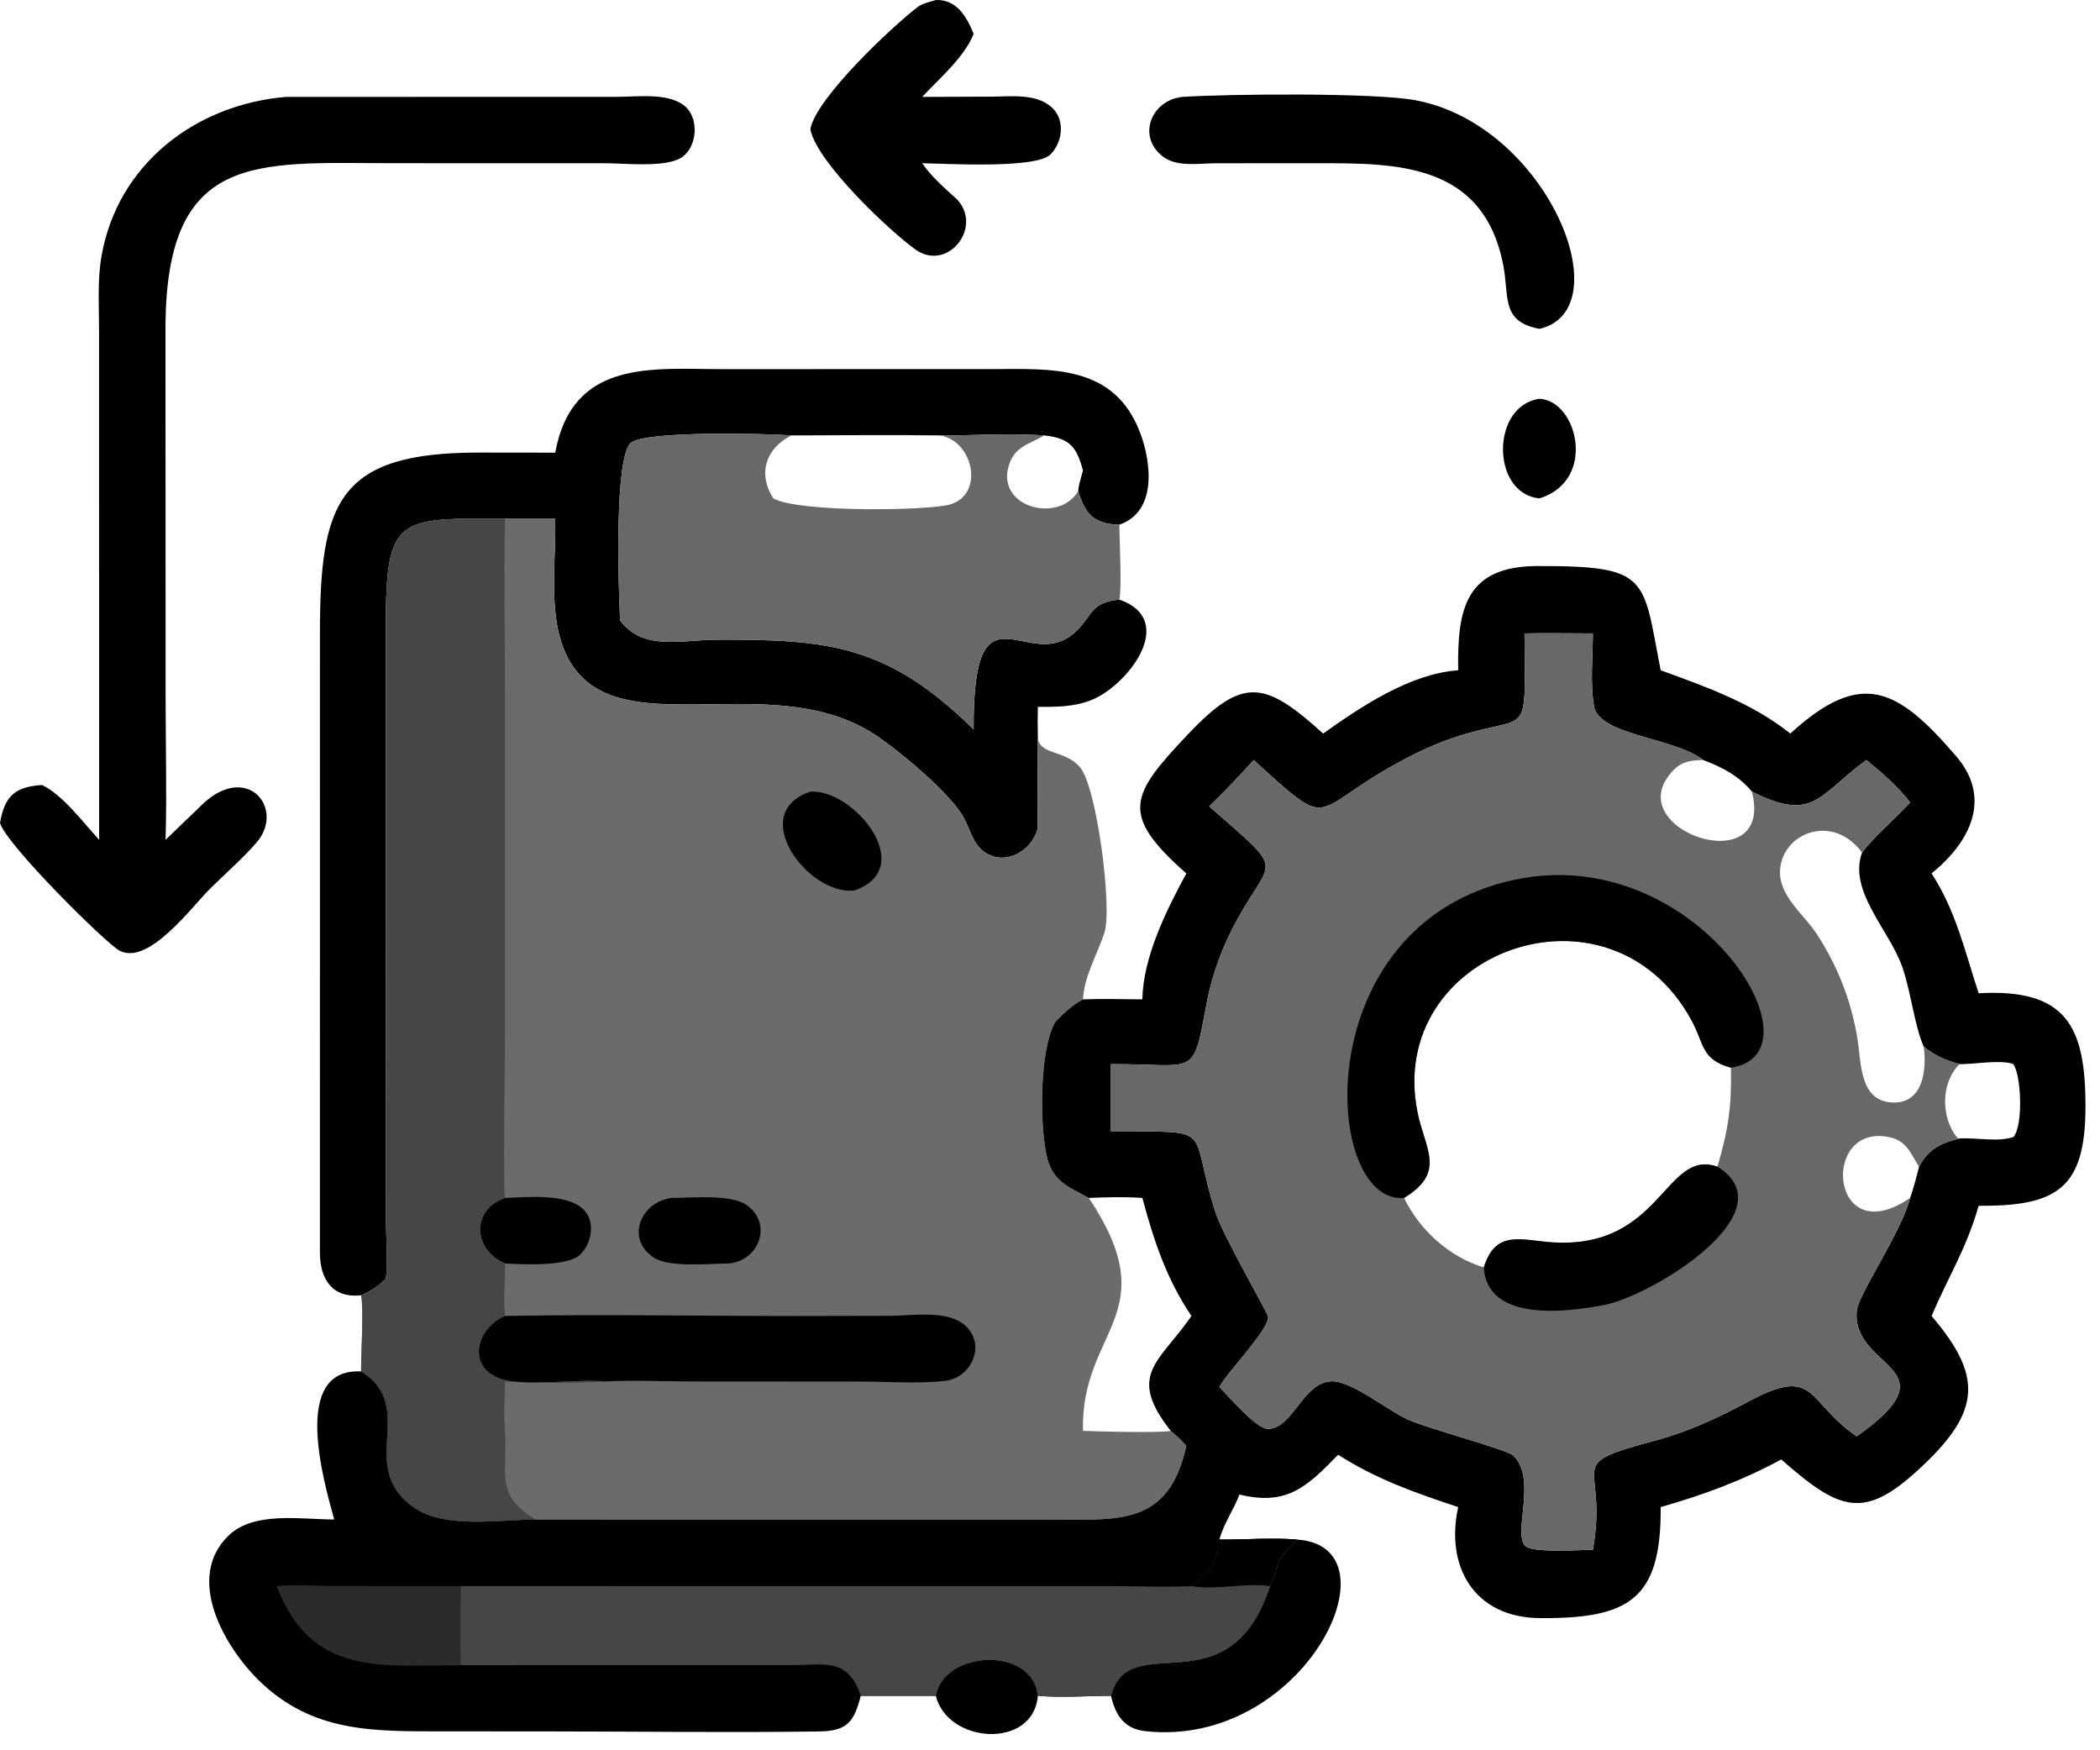
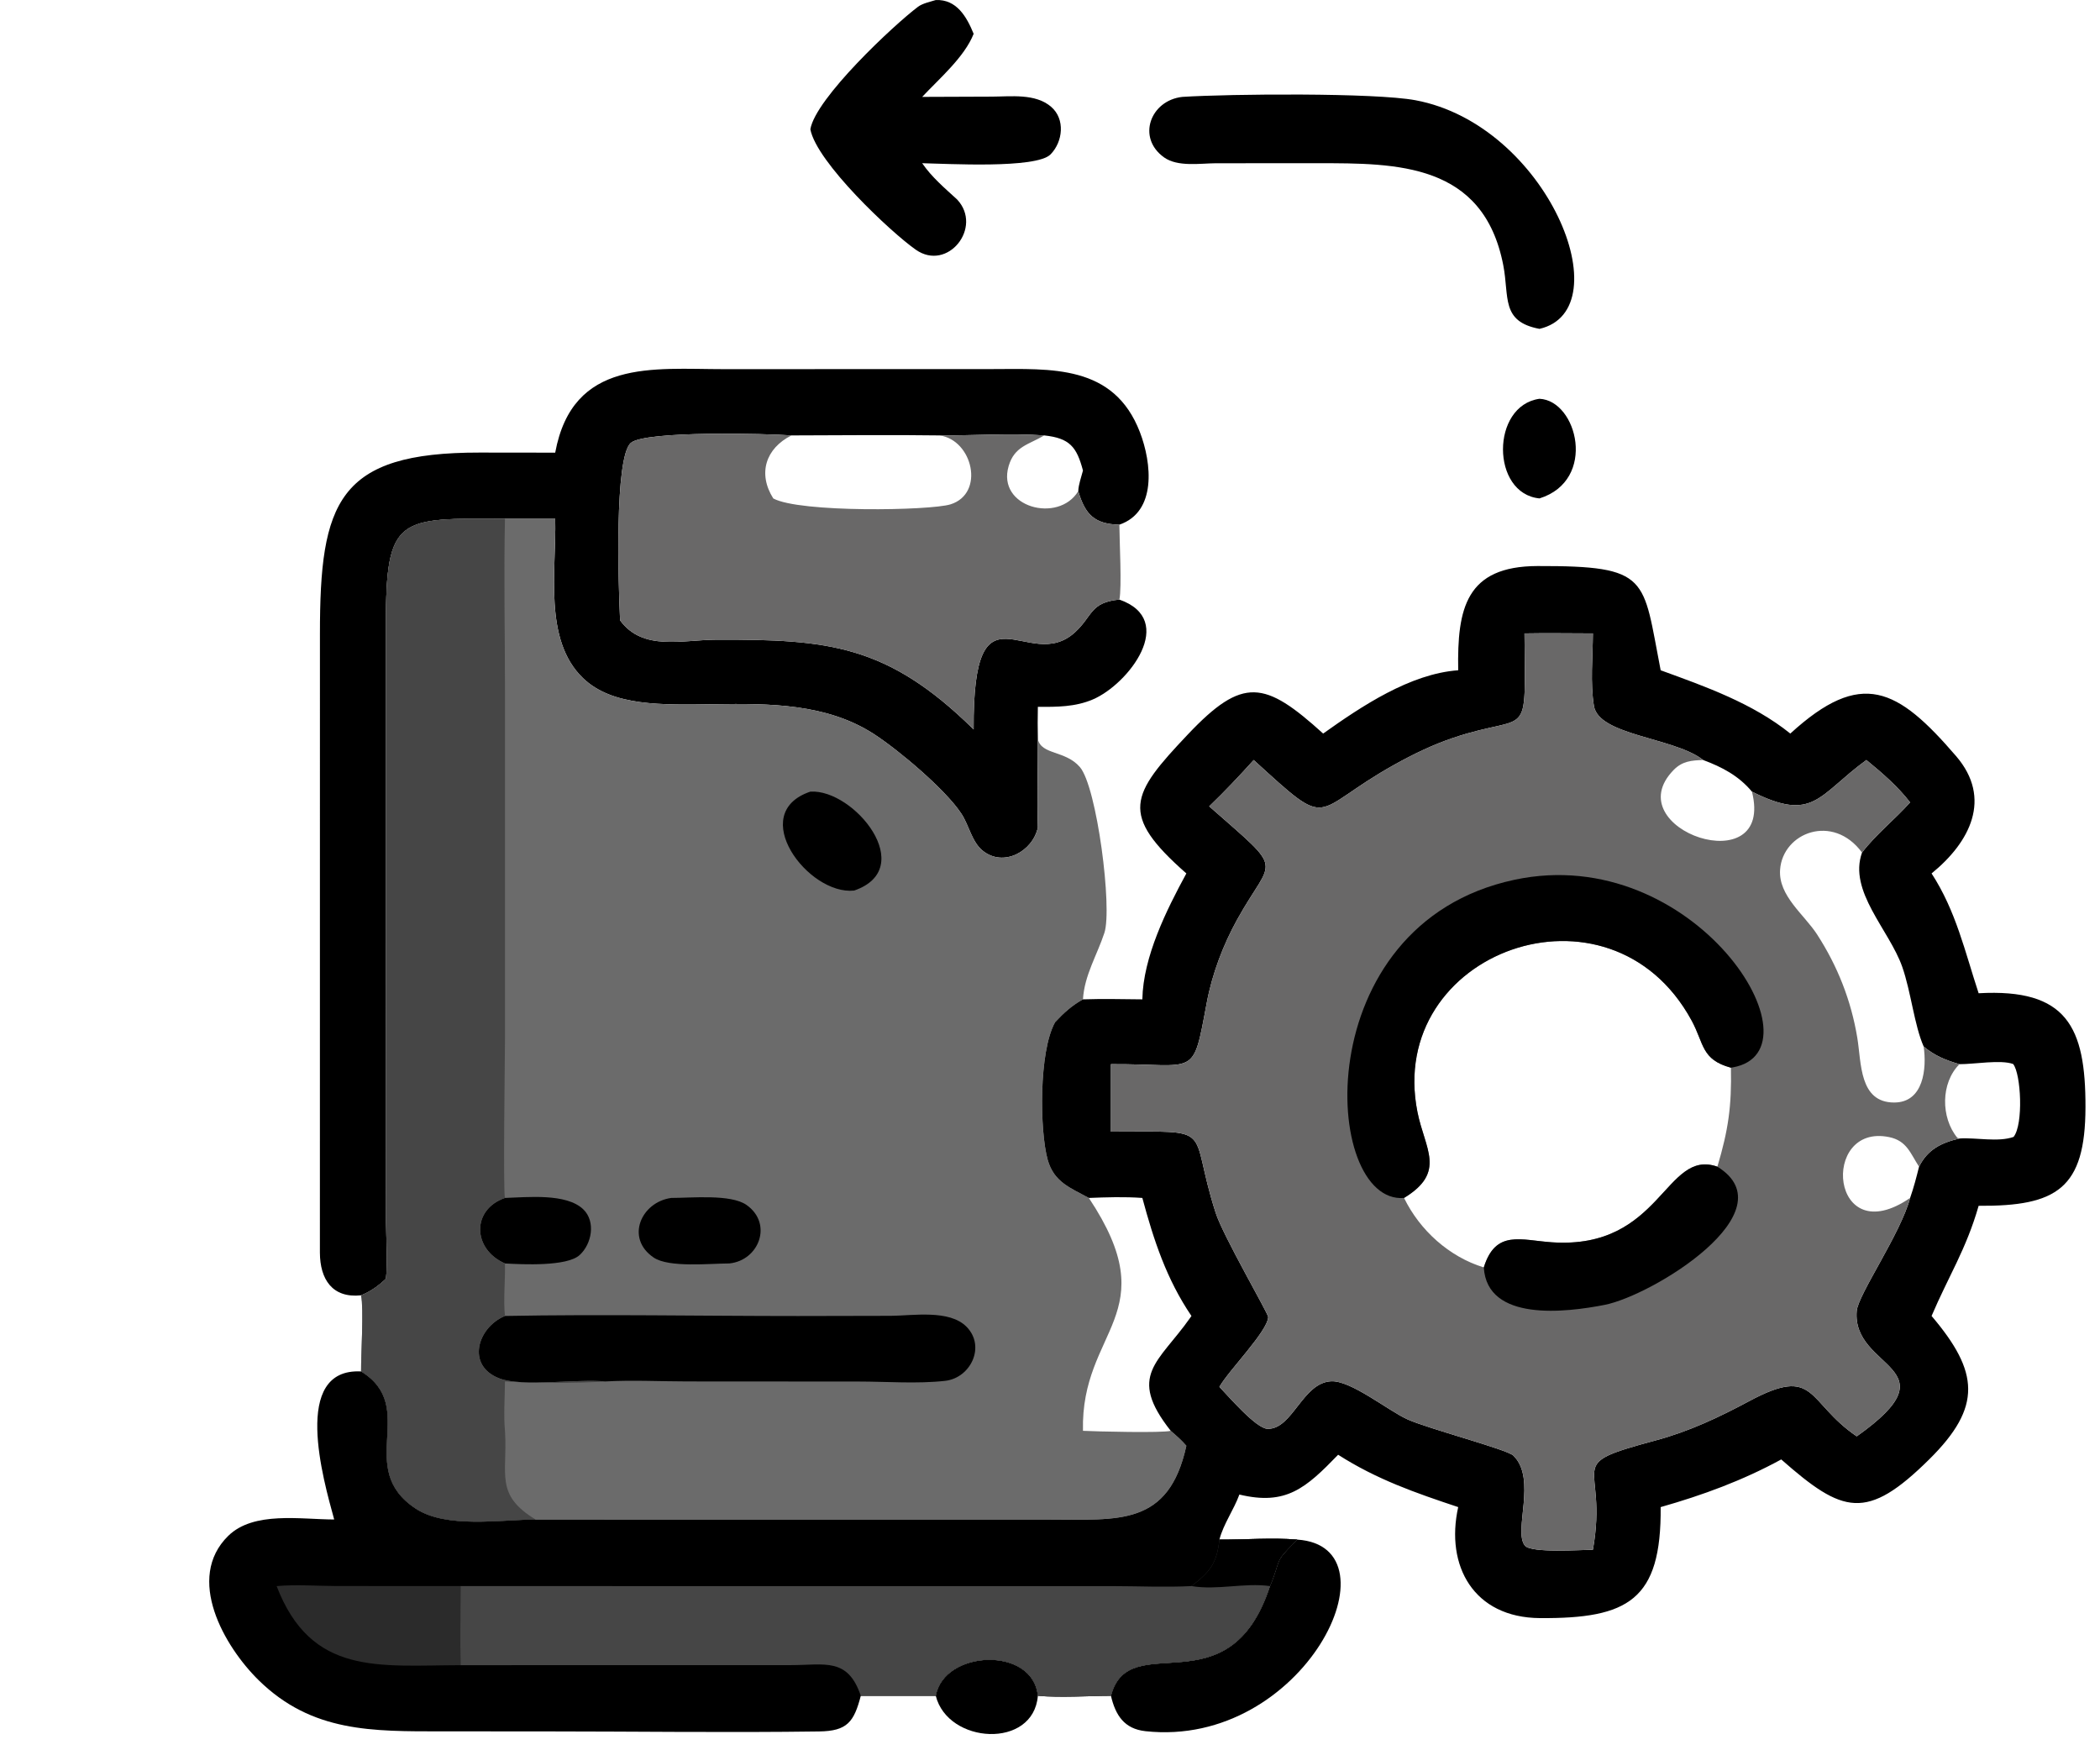
<svg xmlns="http://www.w3.org/2000/svg" width="120" height="100" viewBox="0 0 120 100" fill="none">
  <path d="M87.971 22.784C90.133 22.882 91.283 27.437 87.971 28.476C85.194 28.207 85.186 23.171 87.971 22.784Z" fill="black" />
  <path d="M53.473 96.889C53.933 94.258 59.037 94.039 59.306 96.889C59.054 99.946 54.166 99.65 53.473 96.889Z" fill="black" />
  <path d="M74.129 87.963C80.105 88.353 74.522 99.896 65.457 98.909C64.237 98.777 63.742 97.993 63.483 96.889C64.517 92.909 70.231 97.793 72.571 90.619C73.251 88.982 72.747 89.341 74.04 88.054L74.129 87.963Z" fill="black" />
  <path d="M53.473 0.002C54.666 -0.047 55.238 0.957 55.637 1.932C55.114 3.261 53.67 4.495 52.696 5.536L56.673 5.521C57.765 5.517 59.169 5.328 60.067 6.104C60.879 6.805 60.741 8.094 60.032 8.82C59.217 9.653 54.096 9.351 52.696 9.325C53.24 10.121 53.984 10.747 54.69 11.395C56.184 12.985 54.153 15.545 52.33 14.266C50.897 13.261 46.663 9.275 46.306 7.387C46.6 5.612 51.102 1.404 52.457 0.388C52.718 0.191 53.161 0.1 53.473 0.002Z" fill="black" />
  <path d="M67.561 5.536C70.333 5.361 78.558 5.292 80.885 5.727C88.409 7.133 92.71 17.695 87.971 18.789C85.749 18.373 86.255 16.963 85.9 15.145C84.762 9.309 79.819 9.324 75.309 9.325L69.482 9.327C68.571 9.334 67.293 9.547 66.516 8.991C64.942 7.865 65.738 5.737 67.561 5.536Z" fill="black" />
-   <path d="M16.347 5.536L35.275 5.532C36.422 5.535 38.342 5.255 39.234 6.157C39.989 6.921 39.798 8.59 38.812 9.075C37.805 9.571 35.666 9.325 34.499 9.324L22.349 9.323C14.569 9.312 9.444 8.646 9.455 18.852L9.463 39.897C9.464 42.588 9.537 45.293 9.462 47.981L11.683 45.843C14.225 43.592 16.28 46.262 14.661 48.135C13.854 49.068 12.872 49.911 11.995 50.784C10.936 51.837 8.468 55.204 6.815 54.306C6.042 53.886 0.359 48.265 0 47.015C0.265 45.504 0.828 44.95 2.401 44.851C3.574 45.403 4.774 47.014 5.664 47.981L5.66 18.801C5.659 17.43 5.564 15.993 5.799 14.639C6.71 9.399 11.154 5.969 16.347 5.536Z" fill="black" />
  <path d="M31.726 25.862C32.722 20.472 37.332 21.091 41.352 21.091L56.666 21.087C60.059 21.08 63.646 20.809 65.138 24.692C65.813 26.448 66.113 29.241 63.964 29.977C63.966 30.851 64.112 33.584 63.964 34.256C67.305 35.428 64.485 39.091 62.45 39.961C61.438 40.394 60.387 40.392 59.306 40.383C59.295 41.001 59.29 41.616 59.306 42.233C59.312 43.913 59.259 45.602 59.306 47.28C59.01 48.644 57.341 49.572 56.148 48.598C55.53 48.094 55.372 47.157 54.943 46.501C54.039 45.117 51.361 42.866 49.962 41.955C44.524 38.411 36.678 41.981 33.312 38.741C31.031 36.546 31.803 32.55 31.726 29.64H28.855C22.777 29.611 22.05 29.449 22.052 35.66L22.061 69.806C22.063 70.865 22.164 72.009 22.056 73.058C21.617 73.472 21.2 73.775 20.633 74.007C18.989 74.179 18.288 73.093 18.28 71.57L18.282 36.223C18.278 28.685 19.293 25.845 27.409 25.857L31.726 25.862ZM35.434 35.444C36.74 37.223 38.988 36.55 40.992 36.546C47.307 36.533 50.702 36.816 55.637 41.675C55.584 32.803 58.737 38.597 61.434 36.119C62.444 35.191 62.287 34.415 63.964 34.256C64.112 33.584 63.966 30.851 63.964 29.977C62.556 29.942 62.013 29.414 61.615 28.062C61.629 27.681 61.789 27.254 61.884 26.883C61.524 25.527 61.124 25.033 59.672 24.877C57.706 24.739 55.663 24.889 53.685 24.877C50.867 24.837 48.044 24.873 45.226 24.877C43.899 24.774 36.868 24.597 36.048 25.304C35.098 26.123 35.337 33.494 35.434 35.444Z" fill="black" />
  <path d="M35.434 35.444C35.337 33.494 35.098 26.123 36.048 25.304C36.869 24.597 43.899 24.774 45.226 24.877C48.044 24.873 50.867 24.837 53.685 24.877C55.663 24.889 57.706 24.739 59.672 24.877C61.124 25.033 61.524 25.527 61.884 26.883C61.789 27.254 61.629 27.681 61.615 28.062C62.013 29.414 62.556 29.942 63.964 29.977C63.967 30.851 64.112 33.584 63.964 34.256C62.287 34.415 62.444 35.191 61.434 36.119C58.737 38.597 55.584 32.803 55.637 41.675C50.702 36.816 47.307 36.533 40.992 36.546C38.988 36.55 36.74 37.223 35.434 35.444ZM45.226 24.877C43.752 25.619 43.289 27.054 44.186 28.477C45.683 29.301 53.164 29.176 54.316 28.815C56.297 28.195 55.584 25.13 53.685 24.877C50.867 24.837 48.044 24.873 45.226 24.877ZM59.672 24.877C58.781 25.408 57.97 25.493 57.637 26.628C56.943 28.987 60.481 29.927 61.615 28.062C61.629 27.681 61.789 27.254 61.884 26.883C61.524 25.527 61.124 25.033 59.672 24.877Z" fill="#696868" />
  <path d="M28.855 29.64H31.726C31.803 32.55 31.031 36.546 33.312 38.741C36.678 41.981 44.524 38.411 49.962 41.954C51.361 42.865 54.039 45.117 54.943 46.501C55.372 47.157 55.53 48.094 56.148 48.598C57.341 49.572 59.01 48.644 59.306 47.28C59.259 45.602 59.312 43.913 59.306 42.233C59.513 43.138 60.883 42.864 61.71 43.828C62.682 44.961 63.571 51.892 63.109 53.296C62.688 54.576 61.966 55.718 61.884 57.097C61.241 57.458 60.79 57.865 60.291 58.403C59.352 60.081 59.412 64.621 59.867 66.258C60.228 67.553 61.185 67.873 62.221 68.443C63.246 68.402 64.253 68.369 65.277 68.443C65.928 70.861 66.663 73.095 68.083 75.186L68.01 75.291C66.204 77.859 64.389 78.567 66.899 81.748C67.216 82.02 67.521 82.282 67.792 82.602C66.781 87.221 63.908 86.817 59.971 86.817L30.606 86.814C28.617 86.821 25.51 87.344 23.76 86.195C20.234 83.879 23.964 80.405 20.633 78.355C20.625 77.391 20.796 74.77 20.633 74.007C21.2 73.775 21.617 73.472 22.056 73.058C22.164 72.009 22.064 70.865 22.061 69.805L22.053 35.66C22.05 29.449 22.777 29.611 28.855 29.64ZM62.221 68.443C66.661 75.125 61.748 75.907 61.884 81.748C62.661 81.788 66.409 81.879 66.899 81.748C64.389 78.567 66.204 77.859 68.01 75.291L68.083 75.186C66.663 73.095 65.928 70.861 65.277 68.443C64.253 68.369 63.246 68.402 62.221 68.443Z" fill="#6B6B6B" />
  <path d="M28.855 68.443C30.126 68.405 32.365 68.159 33.333 69.096C34.057 69.797 33.814 71.081 33.117 71.71C32.39 72.365 29.874 72.243 28.855 72.186C26.996 71.372 26.933 69.109 28.855 68.443Z" fill="black" />
  <path d="M46.306 45.229C48.802 45.07 52.498 49.609 48.809 50.881C46.188 51.162 42.648 46.464 46.306 45.229Z" fill="black" />
  <path d="M38.356 68.443C39.495 68.444 41.758 68.213 42.653 68.84C44.176 69.904 43.382 72.012 41.676 72.185C40.557 72.188 38.223 72.437 37.354 71.849C35.717 70.742 36.639 68.678 38.356 68.443Z" fill="black" />
-   <path d="M28.855 75.186C34.427 75.082 40.022 75.189 45.596 75.189L50.906 75.178C52.161 75.17 54.255 74.804 55.236 75.809C56.34 76.939 55.455 78.733 54.006 78.893C52.413 79.07 50.664 78.933 49.059 78.932L39.266 78.926C37.718 78.925 36.121 78.84 34.578 78.928C33.019 78.775 29.871 79.247 28.562 78.763C26.611 78.042 27.278 75.839 28.855 75.186Z" fill="black" />
+   <path d="M28.855 75.186C34.427 75.082 40.022 75.189 45.596 75.189L50.906 75.178C52.161 75.17 54.255 74.804 55.236 75.809C56.34 76.939 55.455 78.733 54.006 78.893C52.413 79.07 50.664 78.933 49.059 78.932L39.266 78.926C37.718 78.925 36.121 78.84 34.578 78.928C33.019 78.775 29.871 79.247 28.562 78.763C26.611 78.042 27.278 75.839 28.855 75.186" fill="black" />
  <path d="M22.056 73.058C22.164 72.009 22.064 70.865 22.061 69.805L22.053 35.66C22.05 29.449 22.777 29.611 28.855 29.64C28.785 32.932 28.856 36.241 28.857 39.535V59.3C28.856 60.247 28.744 68.1 28.855 68.443C26.933 69.109 26.996 71.372 28.855 72.185C28.879 73.164 28.754 74.224 28.855 75.186C27.278 75.839 26.611 78.042 28.562 78.763C29.871 79.247 33.019 78.775 34.578 78.928C33.024 79.037 30.438 79.031 28.855 78.928C28.849 79.849 28.772 80.834 28.855 81.748L28.861 81.84C29.002 84.216 28.263 85.404 30.606 86.814C28.617 86.821 25.51 87.344 23.76 86.195C20.234 83.879 23.964 80.405 20.633 78.355C20.625 77.391 20.796 74.77 20.633 74.007C21.2 73.775 21.617 73.472 22.056 73.058Z" fill="#464646" />
  <path d="M83.326 38.295C83.263 34.755 83.769 32.35 87.857 32.34C94.315 32.325 93.858 33 94.895 38.295C97.463 39.229 100.149 40.178 102.304 41.911C106.366 38.196 108.427 39.306 111.777 43.2C113.859 45.62 112.571 48.12 110.376 49.903C111.773 52.051 112.28 54.368 113.065 56.748C118.107 56.466 119.181 58.665 119.17 63.264C119.159 67.898 117.544 68.923 113.065 68.892C112.351 71.384 111.341 72.92 110.376 75.186C113.09 78.381 113.281 80.371 110.247 83.373C106.656 86.925 105.309 86.484 101.785 83.383C99.59 84.582 97.297 85.424 94.895 86.106C94.94 91.428 93.038 92.481 87.996 92.448C84.206 92.423 82.581 89.458 83.326 86.106C80.872 85.289 78.674 84.527 76.465 83.115C74.615 85.025 73.491 86.031 70.822 85.389C70.5 86.269 69.915 87.064 69.68 87.963C71.135 87.971 72.684 87.845 74.129 87.963L74.04 88.054C72.747 89.341 73.251 88.982 72.571 90.619C70.231 97.793 64.517 92.909 63.483 96.889C62.104 96.893 60.678 97.005 59.306 96.889C59.037 94.039 53.932 94.258 53.473 96.889H49.188C48.801 98.373 48.419 98.902 46.812 98.924C41.541 98.998 36.256 98.922 30.983 98.921L25.276 98.919C21.29 98.917 17.831 98.987 14.786 96.002C12.81 94.065 10.576 90.169 13.042 87.75C14.495 86.326 17.184 86.812 19.097 86.814C18.472 84.54 16.635 78.153 20.633 78.355C23.964 80.405 20.234 83.879 23.76 86.195C25.51 87.344 28.617 86.821 30.606 86.814L59.971 86.817C63.908 86.817 66.781 87.221 67.792 82.602C67.521 82.282 67.216 82.02 66.899 81.748C64.389 78.567 66.204 77.859 68.01 75.291L68.083 75.186C66.663 73.095 65.928 70.861 65.277 68.443C64.252 68.369 63.246 68.402 62.221 68.443C61.185 67.873 60.228 67.553 59.867 66.258C59.412 64.621 59.352 60.081 60.291 58.403C60.79 57.865 61.241 57.458 61.884 57.097C63.013 57.059 64.148 57.086 65.277 57.097C65.323 54.67 66.65 52.001 67.792 49.903C63.937 46.514 64.607 45.415 67.879 41.959C71.027 38.634 72.27 38.89 75.609 41.911C77.8 40.352 80.583 38.491 83.326 38.295ZM87.114 36.19C87.155 42.548 87.478 40.659 83.026 42.161C81.86 42.555 80.743 43.096 79.669 43.695C74.809 46.407 76.177 47.559 71.64 43.422C70.817 44.336 69.985 45.217 69.097 46.069C73.508 49.953 72.726 48.874 70.703 52.525C69.898 53.977 69.267 55.639 68.96 57.279C68.135 61.678 68.434 60.773 63.483 60.8V64.656C69.648 64.659 67.842 64.249 69.469 69.299C69.897 70.625 72.478 75.055 72.469 75.249C72.434 76.066 70.218 78.289 69.68 79.237C70.167 79.737 71.771 81.618 72.433 81.634C73.866 81.667 74.424 78.989 76.074 78.917C77.201 78.869 79.296 80.573 80.407 81.084C81.562 81.616 86.115 82.809 86.477 83.162C87.841 84.495 86.462 87.483 87.136 88.306C87.496 88.746 90.339 88.548 91.023 88.542C91.933 83.424 89.138 83.763 94.606 82.297C96.504 81.788 98.224 80.979 99.953 80.052C103.815 77.982 103.202 80.091 106.099 82.064C111.78 78.042 105.808 78.279 106.098 74.897C106.179 73.962 108.615 70.468 109.149 68.443C109.356 67.855 109.51 67.261 109.66 66.657C110.151 65.674 110.926 65.291 111.97 65.046L111.849 65.007C110.897 63.852 110.893 61.87 111.97 60.8C111.189 60.575 110.551 60.319 109.923 59.789C109.389 58.577 109.199 56.66 108.699 55.237C107.954 53.121 105.608 50.92 106.402 48.71C107.206 47.657 108.268 46.83 109.149 45.843C108.446 44.93 107.538 44.148 106.65 43.422C103.881 45.444 103.649 47.001 100.111 45.229C99.352 44.322 98.415 43.83 97.324 43.422L97.245 43.363C95.552 42.129 91.358 42.004 91.082 40.335C90.866 39.031 91.016 37.516 91.023 36.19C89.721 36.189 88.415 36.165 87.114 36.19ZM111.97 60.8C110.893 61.87 110.897 63.852 111.849 65.007L111.97 65.046C112.926 64.983 114.166 65.27 115.061 64.957C115.633 64.245 115.488 61.358 115.038 60.792C114.33 60.529 112.793 60.807 111.97 60.8Z" fill="black" />
  <path d="M15.807 90.619C16.925 90.519 18.121 90.613 19.247 90.615L26.314 90.619C26.314 92.124 26.293 93.633 26.314 95.138C21.644 95.151 17.785 95.757 15.807 90.619Z" fill="#2B2B2B" />
  <path d="M69.68 87.963C71.135 87.971 72.684 87.845 74.129 87.963L74.04 88.054C72.747 89.341 73.251 88.982 72.571 90.619C70.232 97.793 64.517 92.909 63.483 96.889C62.104 96.893 60.678 97.005 59.306 96.889C59.037 94.039 53.933 94.258 53.473 96.889H49.188C48.445 94.675 47.124 95.136 45.175 95.135L26.314 95.138C26.293 93.633 26.314 92.124 26.314 90.619L63.533 90.62C65.041 90.621 66.58 90.695 68.083 90.619C69.119 89.819 69.532 89.355 69.68 87.963Z" fill="#464646" />
  <path d="M69.68 87.963C71.135 87.971 72.684 87.845 74.129 87.963L74.04 88.054C72.747 89.341 73.251 88.982 72.571 90.619C71.093 90.415 69.575 90.867 68.084 90.619C69.119 89.819 69.532 89.355 69.68 87.963Z" fill="black" />
  <path d="M87.114 36.19C88.415 36.165 89.721 36.189 91.023 36.19C91.016 37.516 90.866 39.031 91.082 40.335C91.358 42.004 95.552 42.129 97.245 43.363L97.324 43.422C98.415 43.83 99.352 44.322 100.111 45.229C103.649 47.001 103.881 45.444 106.65 43.422C107.538 44.148 108.446 44.93 109.149 45.843C108.268 46.83 107.207 47.657 106.402 48.71C105.608 50.92 107.954 53.121 108.699 55.237C109.199 56.66 109.389 58.577 109.923 59.789C110.551 60.319 111.189 60.575 111.97 60.8C110.893 61.87 110.897 63.852 111.849 65.007L111.97 65.046C110.926 65.291 110.151 65.674 109.66 66.657C109.51 67.261 109.356 67.855 109.149 68.443C108.615 70.468 106.179 73.962 106.098 74.897C105.808 78.279 111.78 78.041 106.099 82.064C103.202 80.091 103.815 77.982 99.953 80.052C98.224 80.979 96.504 81.788 94.606 82.297C89.138 83.763 91.933 83.424 91.023 88.542C90.339 88.548 87.496 88.746 87.136 88.306C86.462 87.483 87.841 84.495 86.477 83.162C86.115 82.809 81.562 81.616 80.407 81.084C79.296 80.573 77.201 78.869 76.074 78.917C74.424 78.989 73.866 81.667 72.433 81.634C71.771 81.618 70.167 79.737 69.68 79.237C70.218 78.289 72.434 76.066 72.469 75.249C72.478 75.055 69.897 70.625 69.469 69.299C67.842 64.249 69.648 64.659 63.483 64.656V60.8C68.434 60.773 68.135 61.678 68.96 57.279C69.267 55.639 69.898 53.977 70.703 52.525C72.726 48.874 73.508 49.953 69.097 46.069C69.985 45.217 70.817 44.336 71.64 43.422C76.177 47.559 74.809 46.407 79.669 43.695C80.743 43.096 81.86 42.555 83.026 42.161C87.478 40.659 87.155 42.548 87.114 36.19ZM80.231 68.443C81.134 70.293 82.806 71.804 84.789 72.414C85.461 70.234 86.918 70.86 88.691 70.978C94.958 71.396 95.135 65.596 98.136 66.657C98.765 64.546 98.955 63.205 98.91 61.002C97.206 60.537 97.386 59.636 96.663 58.305C91.987 49.707 79.17 54.371 80.998 63.538C81.42 65.653 82.663 66.965 80.231 68.443ZM109.923 59.789C109.389 58.577 109.199 56.66 108.699 55.237C107.954 53.121 105.608 50.92 106.402 48.71C104.735 46.449 101.868 47.568 101.719 49.691C101.615 51.179 103.092 52.244 103.831 53.384C105.008 55.202 105.78 57.164 106.132 59.297C106.369 60.73 106.235 62.986 108.233 62.991C109.927 62.995 110.105 61.041 109.923 59.789ZM97.324 43.422C96.66 43.444 96.133 43.484 95.637 43.991C92.31 47.392 101.435 50.476 100.111 45.229C99.352 44.322 98.415 43.83 97.324 43.422ZM109.149 68.443C109.356 67.855 109.51 67.261 109.66 66.657C109.162 65.896 108.965 65.176 107.951 64.967C103.987 64.151 104.572 71.585 109.149 68.443Z" fill="#696868" />
  <path d="M84.789 72.414C85.462 70.234 86.918 70.86 88.691 70.978C94.958 71.396 95.135 65.596 98.137 66.657C102.262 69.21 94.442 74.013 91.69 74.553C89.483 74.986 84.976 75.534 84.789 72.414Z" fill="black" />
  <path d="M80.231 68.443C75.551 68.839 74.622 52.807 86.54 50.265C96.844 48.066 104.329 60.035 99.019 60.983L98.91 61.002C97.206 60.537 97.387 59.636 96.663 58.305C91.987 49.707 79.17 54.371 80.998 63.538C81.42 65.653 82.663 66.965 80.231 68.443Z" fill="black" />
</svg>